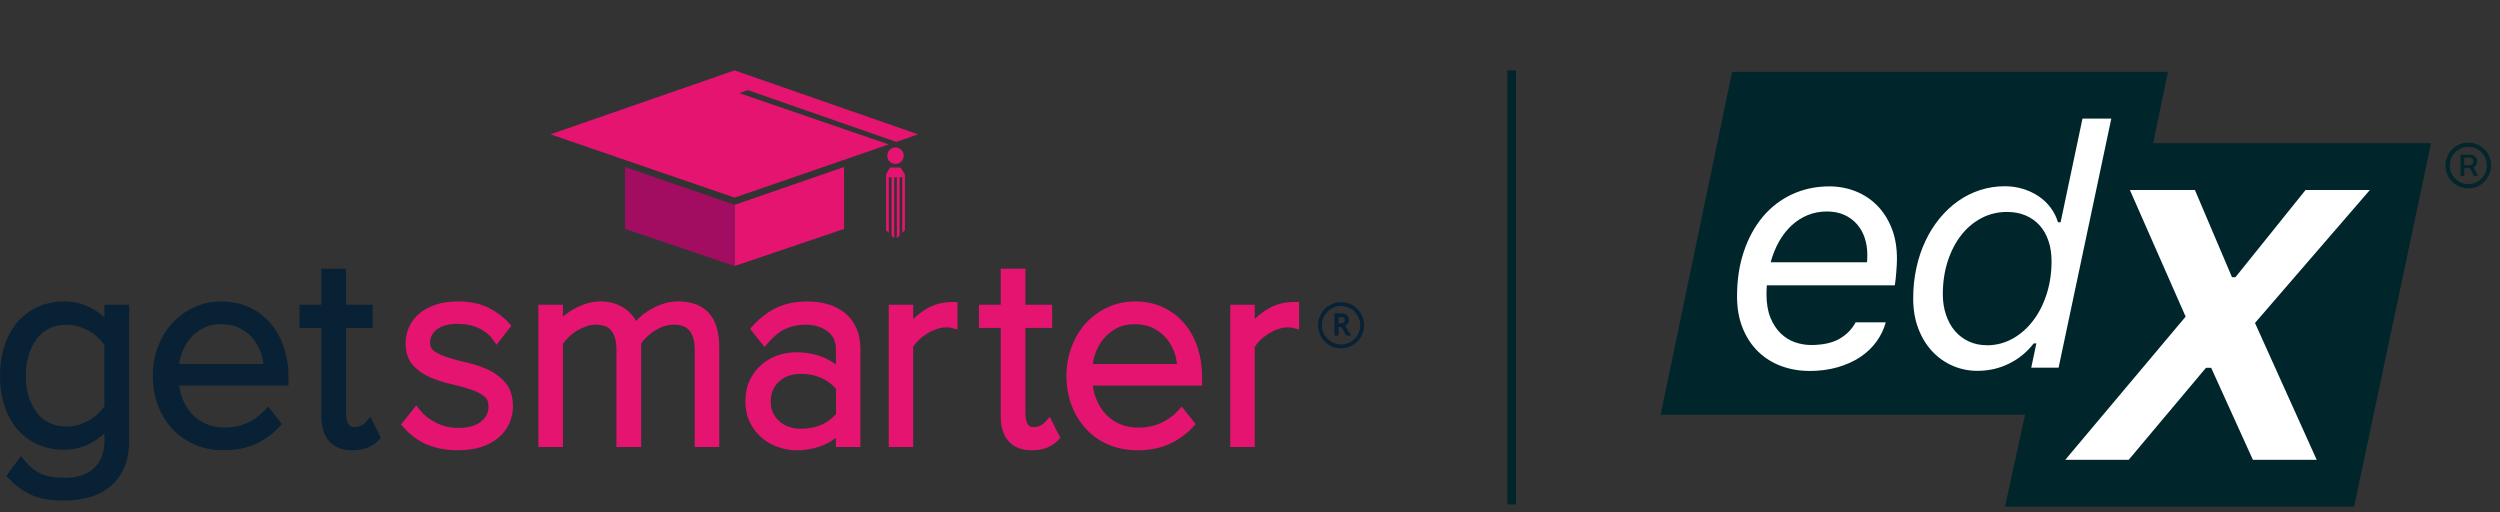
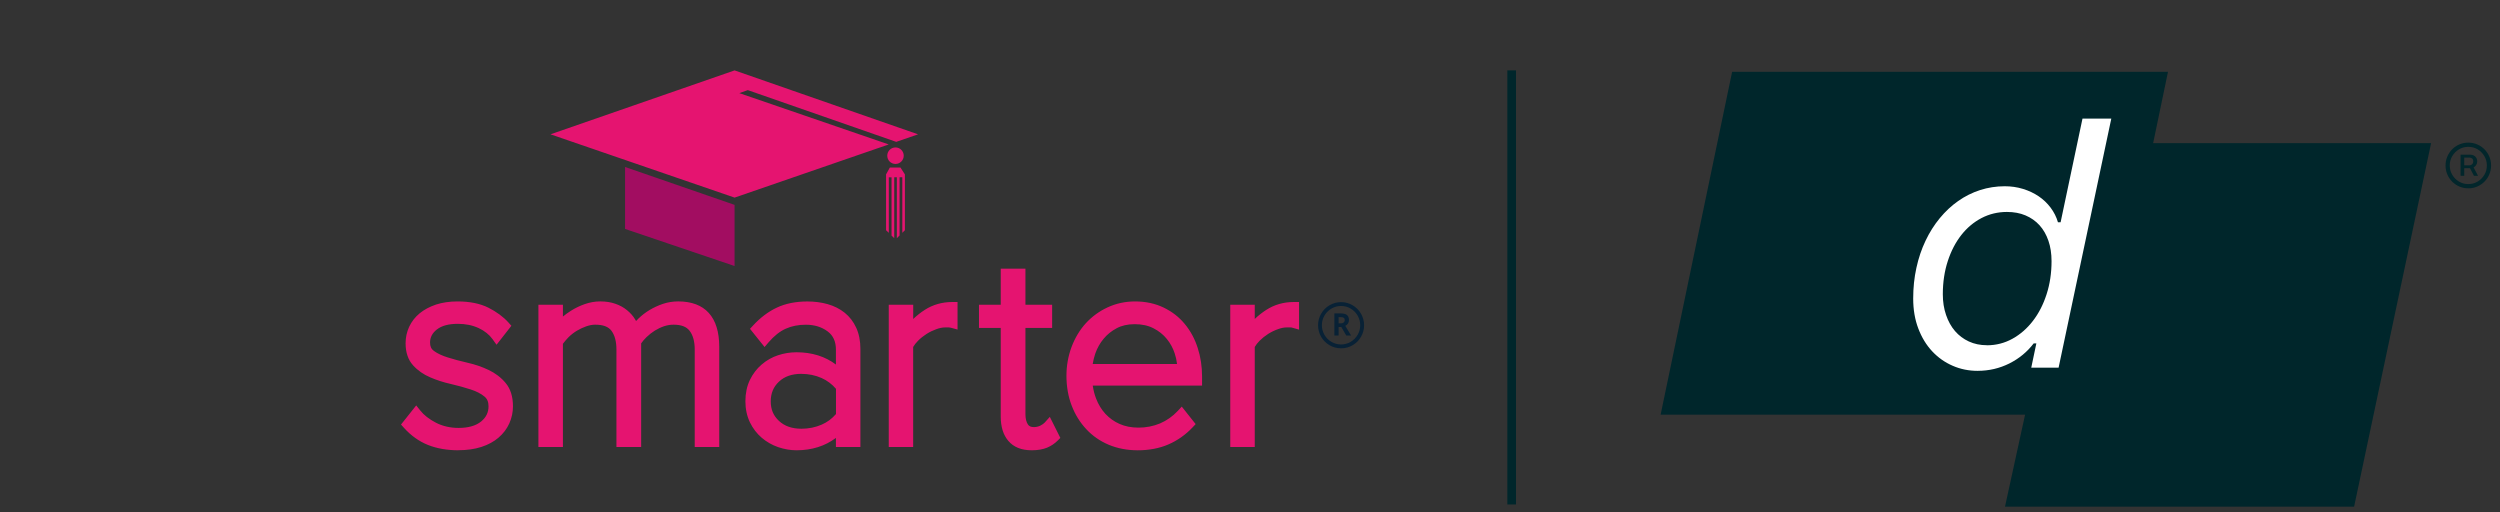
<svg xmlns="http://www.w3.org/2000/svg" width="288" height="59" viewBox="0 0 288 59" fill="none">
  <rect x="0" y="0" width="288" height="59" fill="#333333" stroke="none" />
  <path d="M105.755 15.473L84.625 8.11L63.416 15.473L84.625 22.764L102.381 16.64L85.166 10.727L86.148 10.382L103.244 16.343L105.755 15.477V15.473ZM103.161 18.887C103.68 18.887 104.11 18.463 104.11 17.937C104.11 17.412 103.684 16.984 103.161 16.984C102.637 16.984 102.212 17.412 102.212 17.937C102.212 18.463 102.637 18.887 103.161 18.887ZM102.511 19.3L102.075 20.09V26.522L102.388 26.822V20.427H102.706V27.145L103.016 27.438V20.42H103.316V27.438L103.63 27.127V20.42H103.947V26.819L104.243 26.522V20.09L103.734 19.3H102.511Z" fill="#E51470" />
-   <path d="M97.236 26.373V19.238L84.621 23.601V30.645L97.236 26.373Z" fill="#E51470" />
  <path d="M72.007 26.373V19.238L84.621 23.601V30.645L72.007 26.373Z" fill="#A20D61" />
  <path d="M131.027 51.872C129.858 51.872 128.754 51.662 127.744 51.245C126.737 50.821 125.864 50.22 125.146 49.448C124.424 48.683 123.854 47.763 123.457 46.723C123.057 45.687 122.855 44.527 122.855 43.284C122.855 42.128 123.053 41.016 123.443 39.972C123.832 38.936 124.381 38.019 125.074 37.251C125.781 36.479 126.625 35.859 127.585 35.414C128.567 34.957 129.631 34.725 130.75 34.725C131.973 34.725 133.084 34.964 134.055 35.435C135.022 35.896 135.844 36.537 136.498 37.338C137.154 38.135 137.656 39.066 137.981 40.099C138.312 41.121 138.478 42.222 138.478 43.378V44.418H125.886C125.961 44.955 126.091 45.462 126.275 45.926C126.528 46.592 126.889 47.179 127.343 47.676C127.809 48.176 128.357 48.567 128.978 48.839C129.606 49.118 130.338 49.263 131.157 49.263C132.03 49.263 132.864 49.1 133.64 48.777C134.412 48.444 135.094 47.962 135.671 47.346L136.14 46.842L137.739 48.857L137.385 49.234C136.581 50.086 135.646 50.745 134.6 51.198C133.564 51.647 132.362 51.876 131.035 51.876L131.027 51.872ZM118.853 51.872C117.673 51.872 116.771 51.51 116.165 50.796C115.58 50.122 115.284 49.172 115.284 47.977V37.78H112.78V35.109H115.284V30.953H118.131V35.109H121.206V37.78H118.131V47.727C118.131 48.212 118.225 48.603 118.413 48.893C118.55 49.107 118.766 49.201 119.106 49.201C119.362 49.201 119.611 49.147 119.838 49.038C120.062 48.926 120.242 48.799 120.354 48.676L120.939 48.024L122.151 50.448L121.848 50.752C121.505 51.093 121.094 51.372 120.625 51.571C120.134 51.77 119.542 51.872 118.857 51.872H118.853ZM91.758 51.872C91.058 51.872 90.348 51.749 89.644 51.51C88.94 51.267 88.302 50.901 87.746 50.426C87.183 49.944 86.725 49.343 86.386 48.643C86.043 47.926 85.87 47.111 85.87 46.212C85.87 45.313 86.043 44.494 86.382 43.781C86.725 43.07 87.183 42.472 87.743 41.994C88.298 41.516 88.933 41.153 89.63 40.925C90.315 40.697 91.03 40.581 91.755 40.581C93.523 40.581 95.049 41.056 96.298 41.994V40.284C96.298 39.345 95.987 38.657 95.345 38.178C94.645 37.66 93.819 37.407 92.819 37.407C91.971 37.407 91.196 37.562 90.51 37.87C89.832 38.175 89.171 38.7 88.543 39.432L88.078 39.976L86.4 37.881L86.75 37.501C87.594 36.584 88.522 35.888 89.503 35.432C90.499 34.964 91.679 34.729 93.011 34.729C93.826 34.729 94.609 34.83 95.334 35.033C96.078 35.243 96.738 35.573 97.297 36.019C97.874 36.479 98.326 37.07 98.643 37.769C98.961 38.472 99.119 39.291 99.119 40.2V51.491H96.298V50.448C95.035 51.394 93.508 51.872 91.755 51.872H91.758ZM52.807 51.872C51.501 51.872 50.328 51.665 49.314 51.263C48.286 50.854 47.351 50.191 46.536 49.285L46.197 48.908L47.947 46.705L48.412 47.288C48.845 47.832 49.441 48.292 50.227 48.701C50.996 49.096 51.873 49.296 52.836 49.296C53.958 49.296 54.831 49.045 55.434 48.549C56.004 48.078 56.278 47.509 56.278 46.81C56.278 46.295 56.127 45.937 55.798 45.672C55.391 45.339 54.86 45.067 54.218 44.864C53.532 44.639 52.796 44.436 51.963 44.241C51.108 44.052 50.299 43.791 49.56 43.469C48.78 43.139 48.113 42.672 47.582 42.081C47.012 41.451 46.724 40.599 46.724 39.545C46.724 38.878 46.864 38.236 47.139 37.639C47.427 37.03 47.824 36.523 48.351 36.088C48.867 35.667 49.502 35.33 50.234 35.084C50.967 34.845 51.8 34.725 52.71 34.725C54.113 34.725 55.311 34.968 56.264 35.446C57.209 35.925 57.989 36.501 58.577 37.157L58.912 37.53L57.202 39.715L56.74 39.07C56.365 38.548 55.827 38.117 55.149 37.798C54.434 37.468 53.644 37.305 52.728 37.305C51.681 37.305 50.87 37.526 50.314 37.965C49.794 38.378 49.542 38.871 49.542 39.472C49.542 39.911 49.682 40.208 49.996 40.436C50.408 40.73 50.949 40.983 51.598 41.182C52.237 41.385 52.955 41.577 53.861 41.788C54.719 41.98 55.531 42.259 56.275 42.614C57.072 42.991 57.74 43.502 58.252 44.125C58.811 44.795 59.093 45.694 59.093 46.803C59.093 47.484 58.952 48.151 58.674 48.774C58.393 49.397 57.978 49.948 57.433 50.415C56.895 50.879 56.228 51.238 55.452 51.488C54.683 51.738 53.789 51.865 52.796 51.865L52.807 51.872ZM82.85 51.495H80.032V40.266C80.032 39.338 79.833 38.61 79.436 38.099C79.072 37.631 78.469 37.403 77.589 37.403C77.228 37.403 76.878 37.461 76.517 37.577C76.156 37.697 75.792 37.867 75.438 38.084C75.103 38.294 74.778 38.548 74.478 38.838C74.222 39.088 74.02 39.324 73.861 39.559V51.495H71.014V40.266C71.014 39.338 70.82 38.606 70.43 38.092C70.076 37.628 69.467 37.403 68.568 37.403C68.247 37.403 67.901 37.465 67.54 37.592C67.168 37.722 66.804 37.892 66.454 38.102C66.1 38.316 65.786 38.559 65.498 38.845C65.249 39.099 65.036 39.349 64.848 39.602V51.495H62.026V35.106H64.848V36.465C65.122 36.236 65.429 36.015 65.782 35.794C66.281 35.483 66.789 35.236 67.341 35.041C67.937 34.83 68.539 34.722 69.138 34.722C69.799 34.722 70.369 34.812 70.885 34.993C71.404 35.171 71.862 35.425 72.241 35.74C72.638 36.066 72.945 36.417 73.176 36.812C73.208 36.867 73.241 36.925 73.273 36.983C73.36 36.889 73.45 36.794 73.547 36.7C73.926 36.331 74.363 35.993 74.847 35.704C75.323 35.421 75.835 35.185 76.373 35.004C76.936 34.816 77.524 34.722 78.126 34.722C81.222 34.722 82.857 36.526 82.857 39.943V51.488L82.85 51.495ZM144.548 51.495H141.726V35.109H144.548V36.744C144.959 36.349 145.403 36.001 145.868 35.704C146.799 35.099 147.871 34.791 149.054 34.791H149.65V37.972L148.892 37.755C148.805 37.729 148.73 37.718 148.661 37.718H148.242C147.929 37.718 147.589 37.783 147.225 37.918C146.824 38.059 146.453 38.24 146.085 38.472C145.728 38.7 145.406 38.958 145.103 39.258C144.869 39.498 144.681 39.737 144.548 39.968V51.491V51.495ZM105.203 51.495H102.385V35.109H105.203V36.747C105.618 36.352 106.062 36.001 106.524 35.704C107.458 35.099 108.533 34.791 109.713 34.791H110.309V37.965L109.555 37.758C109.457 37.733 109.385 37.718 109.32 37.718H108.898C108.58 37.718 108.248 37.783 107.873 37.918C107.473 38.062 107.09 38.247 106.736 38.472C106.383 38.697 106.051 38.961 105.759 39.255C105.52 39.494 105.333 39.737 105.196 39.972V51.491L105.203 51.495ZM92.325 43.067C91.221 43.067 90.373 43.364 89.731 43.973C89.096 44.57 88.789 45.313 88.789 46.241C88.789 47.169 89.096 47.886 89.727 48.48C90.366 49.085 91.239 49.39 92.325 49.39C93.159 49.39 93.942 49.23 94.656 48.919C95.298 48.64 95.85 48.23 96.305 47.698V44.791C95.85 44.259 95.295 43.839 94.649 43.549C93.931 43.23 93.148 43.07 92.325 43.07V43.067ZM125.882 41.936H135.595C135.552 41.534 135.462 41.128 135.328 40.722C135.13 40.106 134.823 39.541 134.416 39.044C134.008 38.541 133.492 38.128 132.886 37.82C132.283 37.505 131.551 37.345 130.71 37.345C129.912 37.345 129.216 37.505 128.642 37.812C128.047 38.128 127.538 38.537 127.13 39.034C126.723 39.523 126.405 40.088 126.181 40.719C126.041 41.135 125.94 41.545 125.878 41.936H125.882Z" fill="#E51470" />
-   <path d="M7.455 57.662C6.834 57.662 6.224 57.626 5.643 57.557C5.062 57.492 4.507 57.358 3.987 57.162C3.489 56.981 2.984 56.72 2.49 56.394C2.028 56.086 1.566 55.691 1.075 55.18L0.725 54.814L2.41 52.553L2.894 53.126C3.5 53.843 4.15 54.347 4.828 54.619C5.524 54.905 6.408 55.05 7.455 55.05C8.097 55.05 8.703 54.967 9.262 54.803C9.807 54.648 10.291 54.398 10.691 54.057C11.095 53.713 11.42 53.274 11.662 52.752C11.907 52.223 12.03 51.557 12.03 50.77V49.937C11.644 50.285 11.211 50.604 10.738 50.89C9.728 51.502 8.595 51.81 7.361 51.81C6.278 51.81 5.272 51.607 4.366 51.209C3.45 50.807 2.656 50.22 2.006 49.466C1.357 48.712 0.859 47.799 0.516 46.755C0.173 45.723 0 44.556 0 43.284C0 42.012 0.17 40.885 0.516 39.827C0.859 38.776 1.36 37.86 2.006 37.11C2.659 36.352 3.453 35.762 4.362 35.352C5.264 34.939 6.275 34.729 7.361 34.729C8.544 34.729 9.649 35.008 10.641 35.562C11.142 35.838 11.608 36.171 12.03 36.562V35.109H14.88V50.738C14.88 51.992 14.678 53.071 14.278 53.945C13.874 54.822 13.318 55.55 12.618 56.108C11.929 56.662 11.121 57.065 10.219 57.304C9.353 57.539 8.422 57.655 7.455 57.655V57.662ZM40.586 51.872C39.402 51.872 38.497 51.51 37.894 50.796C37.313 50.122 37.017 49.172 37.017 47.977V37.78H34.513V35.109H37.017V30.957H39.871V35.109H42.938V37.78H39.871V47.727C39.871 48.216 39.965 48.607 40.149 48.89C40.29 49.107 40.499 49.201 40.839 49.201C41.098 49.201 41.344 49.147 41.571 49.038C41.791 48.93 41.975 48.803 42.094 48.672L42.675 48.031L43.884 50.448L43.581 50.752C43.242 51.093 42.83 51.368 42.358 51.571C41.867 51.77 41.275 51.872 40.586 51.872ZM25.774 51.872C24.594 51.872 23.49 51.662 22.49 51.241C21.484 50.821 20.61 50.216 19.889 49.448C19.171 48.683 18.604 47.767 18.204 46.723C17.803 45.683 17.601 44.527 17.601 43.281C17.601 42.128 17.796 41.016 18.186 39.976C18.575 38.932 19.128 38.016 19.828 37.247C20.52 36.483 21.365 35.867 22.328 35.414C23.306 34.957 24.37 34.729 25.492 34.729C26.716 34.729 27.831 34.968 28.805 35.435C29.758 35.892 30.576 36.53 31.244 37.334C31.894 38.121 32.395 39.052 32.734 40.095C33.063 41.128 33.232 42.23 33.232 43.375V44.415H20.636C20.708 44.94 20.838 45.447 21.022 45.926C21.285 46.603 21.639 47.176 22.097 47.672C22.555 48.169 23.104 48.56 23.732 48.832C24.356 49.114 25.088 49.256 25.904 49.256C26.781 49.256 27.614 49.093 28.379 48.77C29.144 48.44 29.833 47.959 30.418 47.335L30.89 46.835L32.478 48.85L32.124 49.227C31.32 50.082 30.382 50.741 29.346 51.191C28.307 51.64 27.105 51.868 25.774 51.868V51.872ZM5.69 48.712C6.26 48.995 6.921 49.136 7.657 49.136C8.119 49.136 8.577 49.071 9.017 48.941C9.497 48.799 9.912 48.622 10.291 48.401C10.681 48.176 11.038 47.911 11.348 47.611C11.615 47.346 11.842 47.074 12.026 46.795V39.751C11.846 39.472 11.622 39.208 11.344 38.936C11.041 38.639 10.688 38.374 10.294 38.15C9.887 37.914 9.472 37.736 9.017 37.606C7.884 37.276 6.639 37.36 5.683 37.834C5.106 38.121 4.633 38.512 4.233 39.03C3.832 39.556 3.518 40.186 3.302 40.903C3.081 41.632 2.97 42.433 2.97 43.291C2.97 44.15 3.081 44.958 3.302 45.679C3.522 46.397 3.836 47.02 4.233 47.531C4.626 48.042 5.102 48.43 5.683 48.719L5.69 48.712ZM20.632 41.932H30.349C30.302 41.534 30.216 41.128 30.082 40.715C29.887 40.106 29.581 39.541 29.173 39.037C28.765 38.537 28.249 38.124 27.639 37.816C27.03 37.497 26.322 37.342 25.467 37.342C24.666 37.342 23.97 37.497 23.4 37.809C22.801 38.124 22.292 38.537 21.884 39.03C21.473 39.526 21.155 40.092 20.939 40.711C20.794 41.128 20.69 41.538 20.632 41.932Z" fill="#082135" />
  <path d="M154.488 40.125C154.005 40.125 153.55 40.001 153.143 39.759C152.735 39.516 152.41 39.186 152.183 38.78C151.955 38.374 151.84 37.932 151.84 37.468C151.84 37.005 151.959 36.552 152.194 36.142C152.428 35.733 152.753 35.403 153.164 35.164C153.572 34.928 154.019 34.805 154.492 34.805C154.965 34.805 155.405 34.925 155.813 35.16C156.22 35.396 156.549 35.722 156.787 36.135C157.021 36.548 157.144 36.994 157.144 37.468C157.144 37.943 157.029 38.371 156.801 38.777C156.574 39.182 156.253 39.512 155.842 39.759C155.434 40.001 154.979 40.128 154.492 40.128L154.488 40.125ZM154.488 35.247C154.095 35.247 153.723 35.349 153.388 35.544C153.049 35.744 152.778 36.015 152.58 36.352C152.381 36.689 152.28 37.063 152.28 37.465C152.28 37.867 152.381 38.233 152.576 38.574C152.775 38.918 153.045 39.19 153.388 39.385C153.727 39.581 154.099 39.682 154.488 39.682C154.878 39.682 155.253 39.581 155.589 39.385C155.928 39.186 156.199 38.914 156.397 38.577C156.596 38.24 156.697 37.867 156.697 37.465C156.697 37.063 156.596 36.697 156.401 36.36C156.202 36.023 155.935 35.747 155.596 35.548C155.261 35.349 154.889 35.247 154.488 35.247ZM155.643 38.65H155.087L155.077 38.632L154.517 37.671H154.207V38.65H153.72V36.106H154.478C154.792 36.106 155.026 36.171 155.174 36.294C155.326 36.421 155.401 36.617 155.401 36.874C155.401 37.03 155.358 37.168 155.279 37.287C155.206 37.396 155.102 37.479 154.976 37.537L155.643 38.65ZM154.207 37.251H154.467C154.604 37.251 154.716 37.215 154.795 37.146C154.875 37.077 154.914 36.99 154.914 36.885C154.914 36.762 154.878 36.671 154.81 36.617C154.737 36.563 154.618 36.534 154.46 36.534H154.207V37.251Z" fill="#082135" />
  <path d="M174.144 8.11V58.115" stroke="#00262B" stroke-miterlimit="10" />
  <path d="M248.043 16.488L249.753 8.273H199.541L191.303 47.77H233.289L230.976 58.365H271.194L280.063 16.488H248.043Z" fill="#00262B" />
-   <path d="M215.078 30.21C215.092 30.149 215.099 30.029 215.107 29.859C215.114 29.689 215.117 29.518 215.117 29.355C215.117 28.681 215.02 28.044 214.825 27.439C214.63 26.837 214.335 26.304 213.941 25.848C213.548 25.391 213.061 25.029 212.48 24.761C211.895 24.496 211.221 24.362 210.448 24.362C209.676 24.362 208.929 24.503 208.247 24.782C207.565 25.061 206.945 25.46 206.389 25.974C205.833 26.489 205.353 27.105 204.946 27.823C204.542 28.54 204.217 29.337 203.979 30.214H215.078V30.21ZM208.421 42.73C207.284 42.73 206.205 42.541 205.195 42.168C204.184 41.795 203.3 41.241 202.546 40.512C201.792 39.78 201.2 38.885 200.764 37.816C200.327 36.747 200.107 35.523 200.107 34.138C200.107 32.247 200.367 30.522 200.894 28.964C201.42 27.41 202.149 26.076 203.084 24.964C204.018 23.851 205.141 22.992 206.45 22.384C207.76 21.775 209.193 21.471 210.748 21.471C211.798 21.471 212.794 21.655 213.736 22.025C214.677 22.395 215.504 22.931 216.211 23.637C216.918 24.34 217.481 25.21 217.899 26.239C218.318 27.268 218.527 28.449 218.527 29.783C218.527 29.986 218.52 30.225 218.509 30.497C218.495 30.772 218.477 31.051 218.452 31.334C218.426 31.62 218.401 31.899 218.376 32.171C218.351 32.443 218.318 32.675 218.282 32.867H203.539C203.524 33.044 203.517 33.218 203.51 33.381C203.502 33.548 203.499 33.718 203.499 33.896C203.499 34.95 203.65 35.849 203.953 36.592C204.257 37.334 204.653 37.94 205.141 38.411C205.628 38.882 206.173 39.219 206.782 39.429C207.389 39.639 208.002 39.744 208.623 39.744C209.976 39.744 211.065 39.508 211.888 39.041C212.711 38.574 213.335 37.936 213.768 37.135H217.239C217.023 37.925 216.669 38.661 216.175 39.345C215.68 40.03 215.06 40.625 214.306 41.128C213.551 41.628 212.678 42.023 211.686 42.309C210.694 42.596 209.604 42.737 208.413 42.737" fill="white" />
  <path d="M228.883 39.777C229.944 39.777 230.929 39.526 231.835 39.023C232.74 38.523 233.527 37.834 234.194 36.965C234.866 36.095 235.389 35.073 235.768 33.895C236.147 32.721 236.338 31.453 236.338 30.094C236.338 29.218 236.219 28.431 235.977 27.732C235.735 27.032 235.396 26.438 234.952 25.949C234.508 25.46 233.971 25.083 233.339 24.815C232.708 24.547 231.993 24.416 231.196 24.416C230.146 24.416 229.172 24.652 228.273 25.119C227.375 25.59 226.595 26.243 225.939 27.08C225.282 27.917 224.762 28.92 224.384 30.08C224.005 31.239 223.813 32.515 223.813 33.899C223.813 34.765 223.936 35.555 224.185 36.28C224.43 37.005 224.777 37.624 225.217 38.139C225.661 38.653 226.191 39.052 226.812 39.338C227.433 39.624 228.122 39.769 228.879 39.769M227.837 42.722C226.812 42.722 225.852 42.531 224.954 42.139C224.055 41.751 223.269 41.197 222.59 40.472C221.912 39.748 221.378 38.871 220.988 37.842C220.595 36.812 220.4 35.664 220.4 34.392C220.4 33.12 220.523 31.982 220.768 30.859C221.013 29.736 221.363 28.692 221.822 27.735C222.276 26.775 222.825 25.909 223.463 25.134C224.102 24.358 224.809 23.699 225.589 23.152C226.368 22.605 227.205 22.188 228.111 21.894C229.017 21.605 229.962 21.456 230.947 21.456C231.68 21.456 232.38 21.557 233.043 21.76C233.707 21.963 234.31 22.246 234.848 22.608C235.385 22.971 235.847 23.409 236.233 23.924C236.619 24.438 236.901 25 237.077 25.608H237.381L239.903 13.662H243.222L237.15 42.356H234L234.588 39.556H234.285C233.538 40.534 232.603 41.306 231.477 41.871C230.352 42.433 229.136 42.719 227.837 42.719" fill="white" />
-   <path d="M273.009 21.887H265.601L257.526 31.932H257.125L252.853 21.887H245.362L251.785 36.476L237.922 52.966H245.229L254.127 42.371H254.726L259.532 52.966H266.882L259.774 37.204L273.009 21.887Z" fill="white" />
  <path d="M284.869 19.122L285.472 20.253H284.999L284.411 19.122H284.866H284.869ZM283.458 20.253V17.821H284.62C284.743 17.821 284.862 17.85 284.977 17.908C285.093 17.966 285.187 18.053 285.262 18.166C285.338 18.278 285.378 18.416 285.378 18.582C285.378 18.749 285.338 18.89 285.259 19.01C285.183 19.13 285.082 19.22 284.963 19.285C284.844 19.351 284.721 19.38 284.595 19.38H283.696V19.046H284.483C284.595 19.046 284.696 19.006 284.783 18.927C284.869 18.847 284.916 18.731 284.916 18.582C284.916 18.434 284.873 18.321 284.783 18.253C284.696 18.187 284.598 18.155 284.49 18.155H283.88V20.253H283.458ZM284.35 21.206C284.743 21.206 285.1 21.108 285.425 20.916C285.746 20.724 286.006 20.463 286.197 20.14C286.388 19.818 286.486 19.456 286.486 19.061C286.486 18.666 286.388 18.307 286.197 17.981C286.006 17.658 285.746 17.397 285.425 17.205C285.104 17.013 284.743 16.916 284.35 16.916C283.956 16.916 283.599 17.013 283.274 17.205C282.953 17.397 282.693 17.658 282.502 17.981C282.311 18.303 282.213 18.666 282.213 19.061C282.213 19.456 282.311 19.814 282.502 20.14C282.693 20.463 282.953 20.724 283.274 20.916C283.595 21.108 283.956 21.206 284.35 21.206ZM284.35 21.695C283.985 21.695 283.646 21.626 283.328 21.492C283.011 21.358 282.733 21.166 282.491 20.927C282.25 20.684 282.062 20.405 281.928 20.086C281.795 19.767 281.726 19.427 281.726 19.061C281.726 18.695 281.795 18.354 281.928 18.039C282.062 17.72 282.253 17.441 282.491 17.198C282.733 16.955 283.011 16.767 283.328 16.633C283.646 16.499 283.985 16.43 284.35 16.43C284.714 16.43 285.053 16.499 285.371 16.633C285.688 16.77 285.966 16.959 286.208 17.198C286.45 17.441 286.637 17.72 286.771 18.039C286.904 18.358 286.973 18.698 286.973 19.061C286.973 19.423 286.904 19.767 286.771 20.086C286.637 20.405 286.446 20.684 286.208 20.927C285.966 21.169 285.688 21.358 285.371 21.492C285.053 21.63 284.714 21.695 284.35 21.695Z" fill="#02262B" />
</svg>